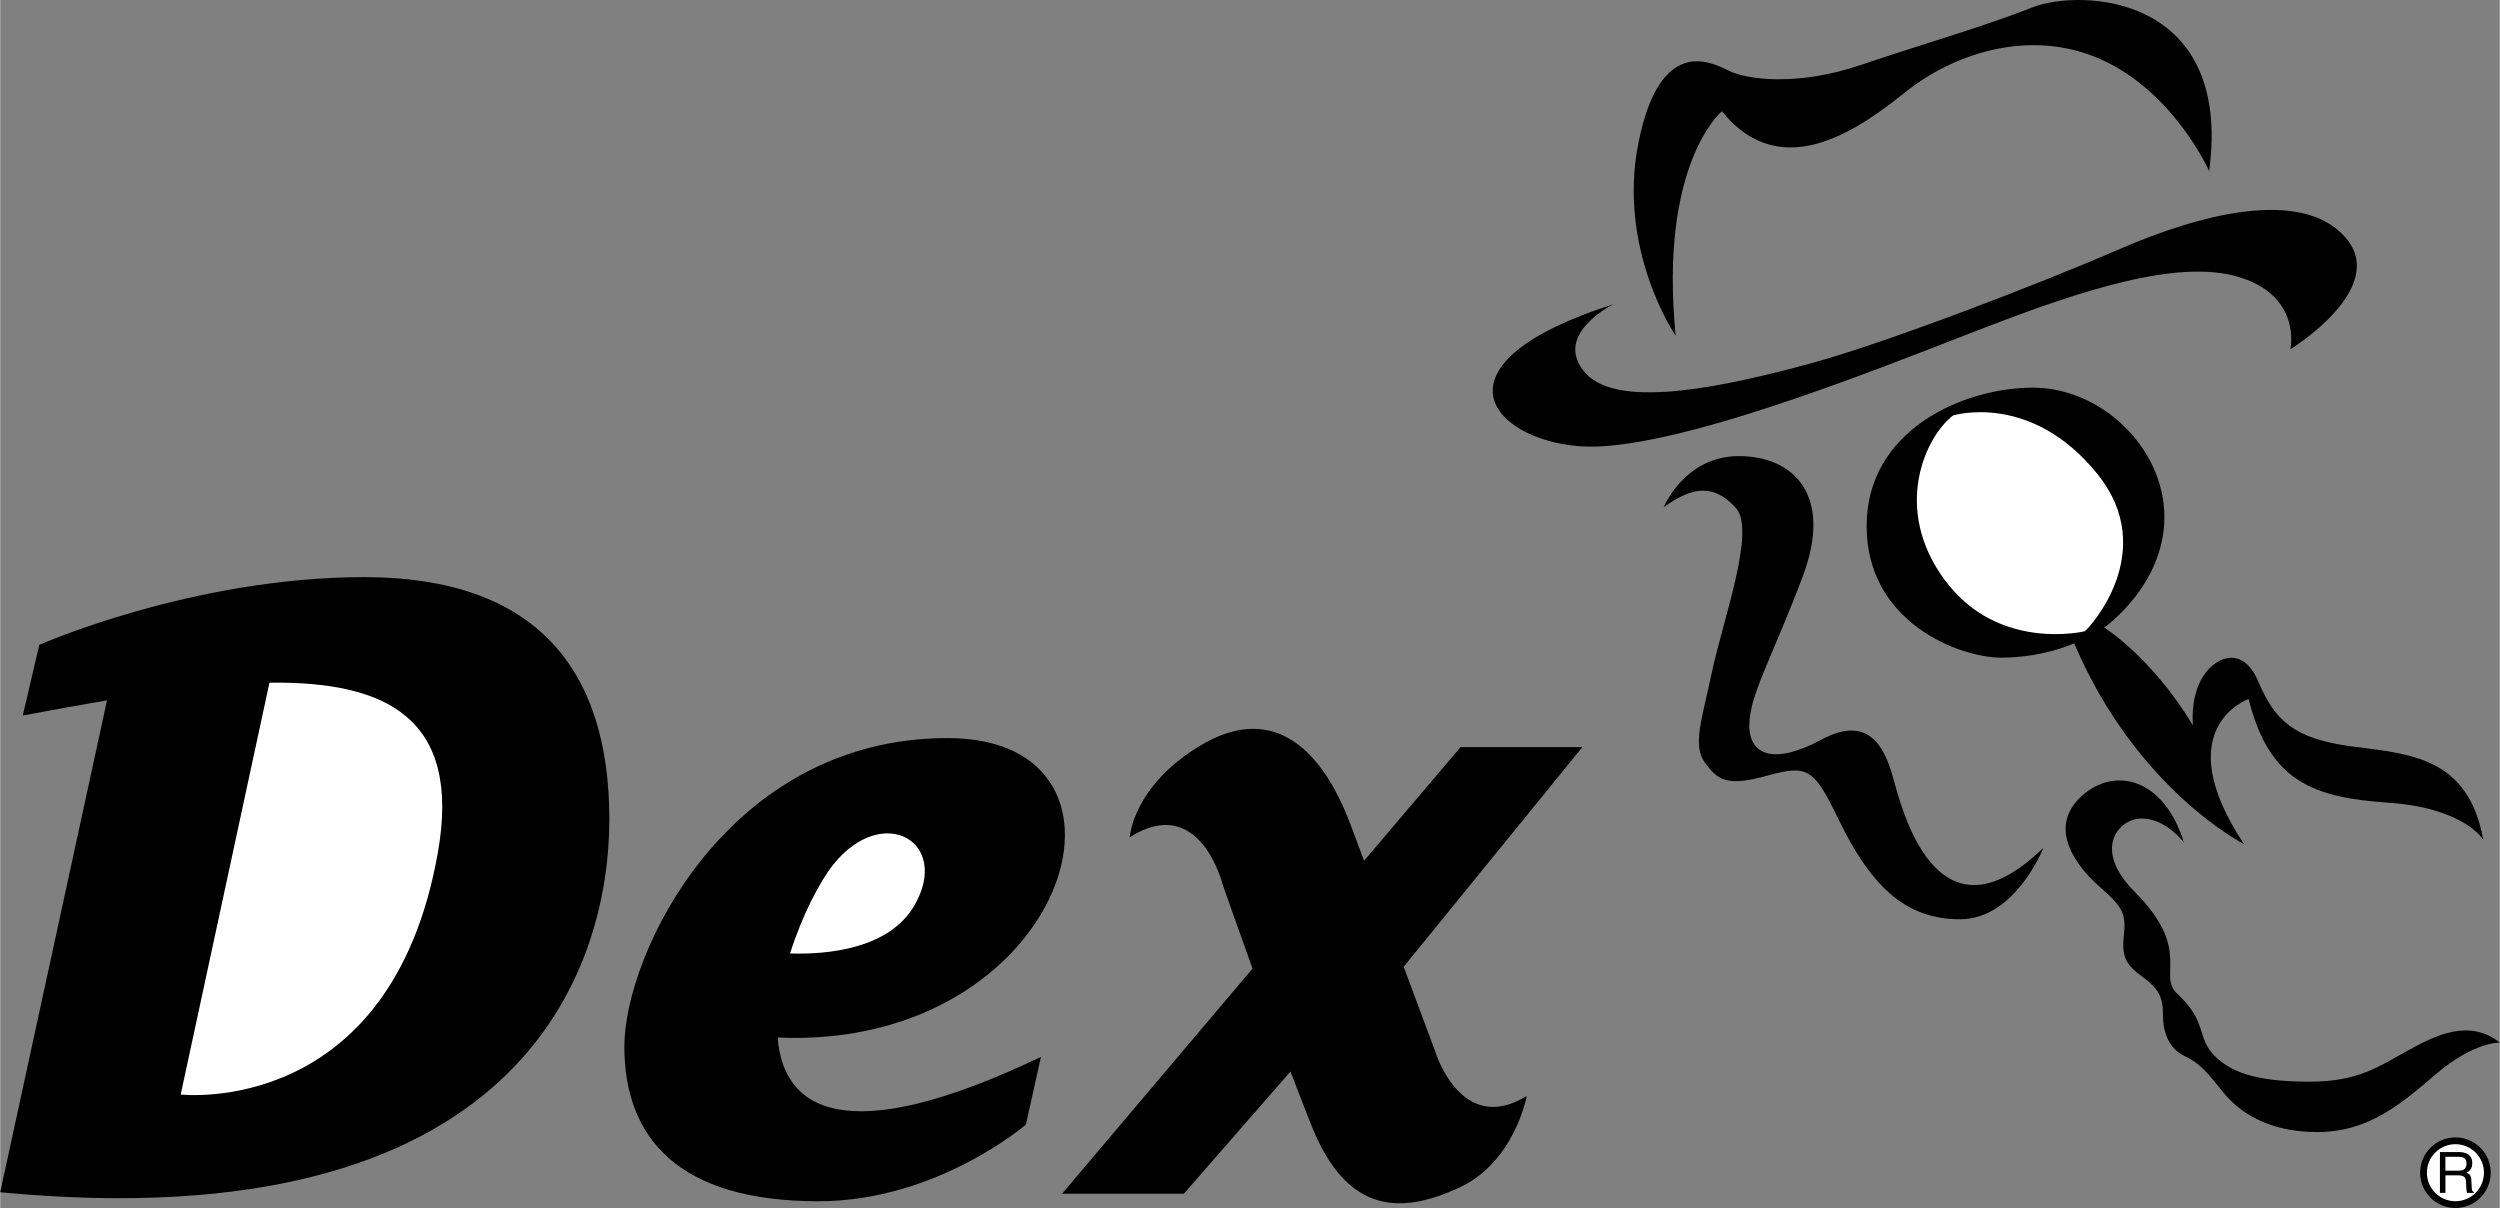
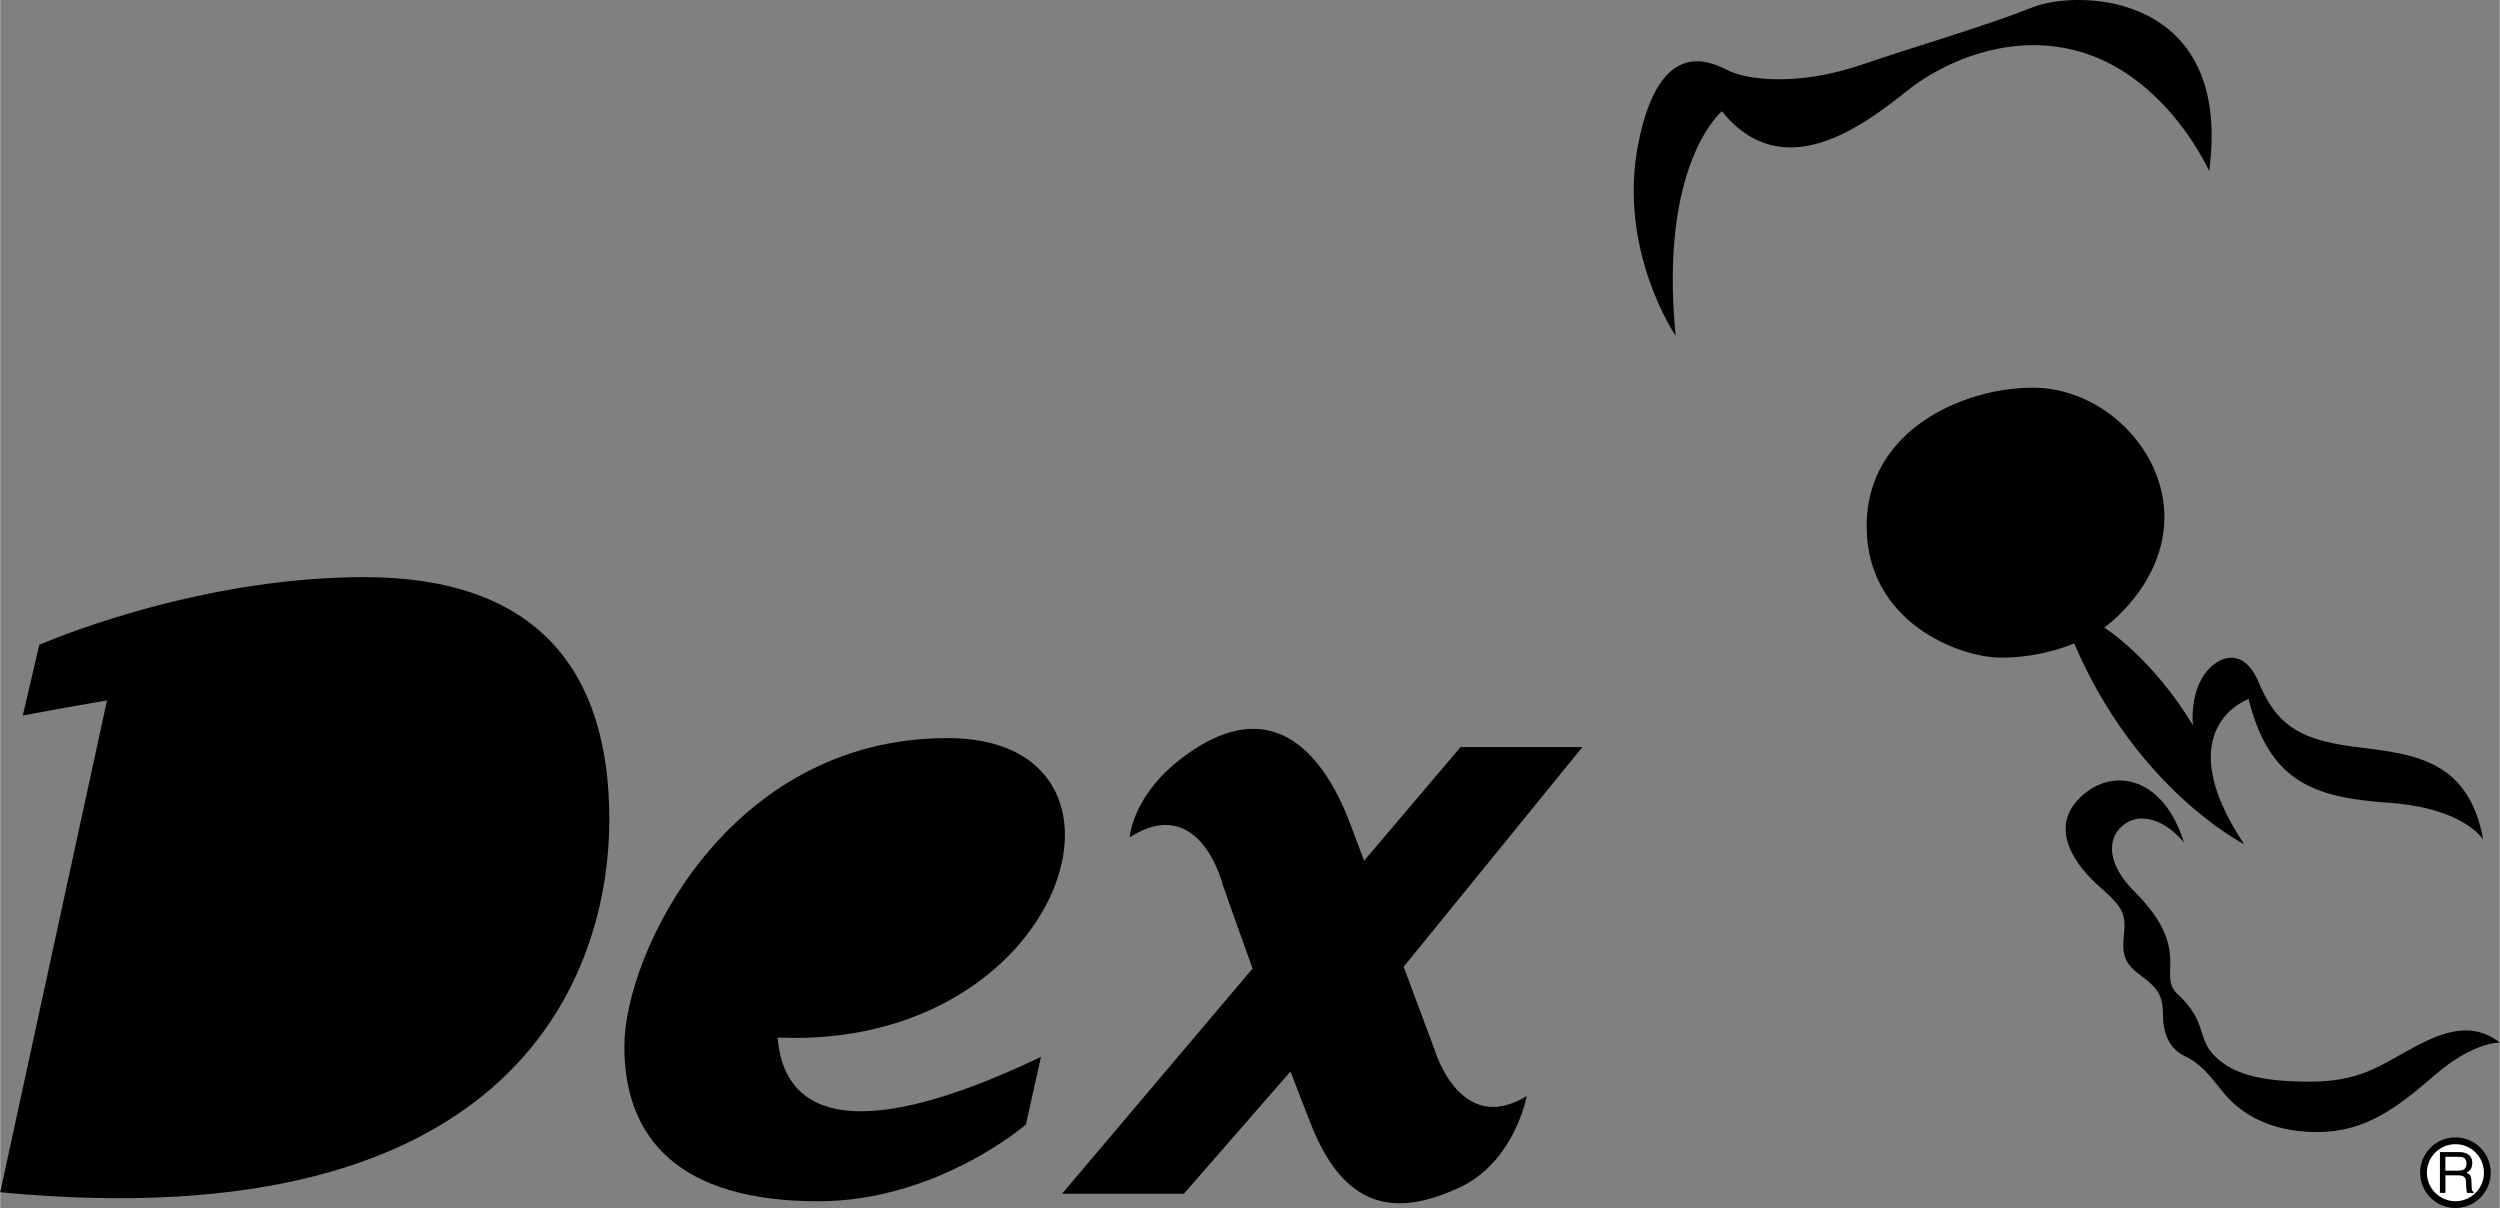
<svg xmlns="http://www.w3.org/2000/svg" width="2500" height="1208" viewBox="0 0 61.254 29.603">
  <rect x="0" y="0" width="61.254" height="29.603" fill="#808080" stroke="none" />
  <path d="M41.058 8.228s-1.438-2.101-.912-4.727c.525-2.626 1.769-1.99 2.211-1.769.442.221 1.687.387 3.234-.138s3.013-.939 4.202-1.41c1.188-.47 4.92-.332 4.339 4.008 0 0-.856-1.935-2.653-2.737-1.797-.801-3.676-.083-4.754.774s-3.041 2.35-4.533.498c-.001 0-1.549 1.272-1.134 5.501z" />
-   <path d="M39.537 7.454s-1.521.746-.691 1.686c.829.94 3.621.276 5.473-.221s5.722-1.99 7.629-2.819c1.907-.83 4.45-1.521 5.528-.276 1.078 1.244-1.354 2.736-1.354 2.736s.304-1.354-1.354-1.797c-1.659-.443-4.368.58-6.579 1.437s-7.297 2.902-9.481 2.736c-2.184-.165-3.759-2.017.829-3.482zM40.763 12.43s.516-1.253 1.843-1.253 2.322.94 1.566 2.949c-.756 2.008-1.309 2.911-1.309 3.648s.608.977 1.77.35c1.161-.626 1.548.203 1.75.921s1.05 4.294 3.686 1.732c0 0-.682 1.75-2.045 1.75-1.364 0-2.198-.845-2.985-2.469-.59-1.216-.737-1.327-1.732-1.051-.995.277-1.216.111-1.529-.313-.313-.424-.08-1.048.166-2.211.276-1.309 1.087-3.483.589-4.036-.514-.569-1.033-.552-1.77-.017z" />
  <path d="M50.824 15.765s-.755.351-1.787.351-3.299-.866-3.299-3.225S48.115 9.5 49.81 9.5s3.225 1.493 3.225 3.17-1.474 2.709-1.474 2.709 1.161.719 2.174 2.396c0 0-.074-.608.203-1.124.276-.516.995-.903 1.4.055.406.958.885 1.401 2.285 1.585s2.856.24 3.225 2.285c0 0-.46-.773-2.304-.903-1.843-.129-2.93-.498-3.446-2.543 0 0-2.009.7-.11 3.557.001-.002-2.634-1.329-4.164-4.922z" />
  <path d="M53.515 20.648s-.442-.59-1.032-.59c-.59 0-1.208.764-.184 1.787 1.437 1.438.553 2.045 1.05 2.506.756.701.461 1.069.922 1.53.46.46 1.179.626 2.34.626 1.161 0 1.677-.369 2.377-.755.7-.387 1.511-.793 2.267-.203 0 0-.645-.019-1.566.774-.921.792-1.695 1.419-2.912 1.419-1.216 0-1.929-.508-2.303-.977-.369-.46-.553-.7-.94-.884-.387-.185-.534-.571-.534-1.014s-.111-.645-.516-.94c-.406-.294-.498-.498-.442-1.013.055-.516-.019-.682-.59-1.18-.571-.498-1.304-1.448-.442-2.229.791-.718 2.007-.46 2.505 1.143z" />
-   <path d="M51.082 15.47s-2.119.516-3.427-1.253c-1.309-1.769-.46-3.538.203-4.036 0 0 1.904-.591 3.538 1.438 1.529 1.898-.203 3.777-.314 3.851z" fill="#fff" />
  <circle cx="60.167" cy="28.738" r=".865" />
  <circle cx="60.167" cy="28.738" r=".699" fill="#fff" />
  <path d="M59.921 28.803h.329c.161 0 .178.096.178.179 0 .038.004.19.023.251h.166v-.022c-.042-.024-.049-.045-.05-.101l-.009-.182c-.005-.14-.062-.165-.119-.188.065-.038.141-.092.141-.239 0-.211-.165-.269-.33-.269h-.463v1h.135v-.429zM8.919 14.143c-4.202 0-7.961 1.659-7.961 1.659l-.405 1.732c.701-.132 1.392-.258 2.064-.371L0 29.217c12.752 1.216 14.927-5.455 14.927-9.14s-1.806-5.934-6.008-5.934z" />
-   <path d="M10.726 20.888c-1.149 6.529-6.303 5.934-6.303 5.934L6.598 16.73c2.885-.039 4.704.884 4.128 4.158z" fill="#fff" />
  <path d="M19.052 25.426c7.101.311 9.442-7.339 4.167-7.339-5.417 0-7.924 5.307-7.924 7.555 0 2.249 1.327 3.796 4.754 3.796 2.912 0 5.086-1.88 5.086-1.88l.369-1.658c-4.852 2.318-6.321 1.254-6.452-.474z" />
-   <path d="M22.409 22.178c-.632 1.106-2.207 1.215-3.053 1.187.294-.932.735-1.775 1.062-2.182 1.217-1.512 2.875-.553 1.991.995z" fill="#fff" />
  <path d="M35.161 25.753l-.768-2.062 4.38-5.384h-2.985l-2.365 2.786-.326-.869c-.774-2.064-2.027-2.949-3.686-1.954s-1.732 2.248-1.732 2.248c1.732-1.105 2.285 1.18 2.285 1.18s.308.88.726 2.037l-4.669 5.519h2.985l2.614-2.997c.18.475.356.931.519 1.338.884 2.211 2.248 2.138 3.611 1.511 1.364-.626 1.659-2.248 1.659-2.248-1.622.996-2.248-1.105-2.248-1.105z" />
  <path d="M59.921 28.349h.338c.067 0 .18.013.18.167 0 .147-.104.172-.204.172h-.314v-.339z" fill="#fff" />
</svg>